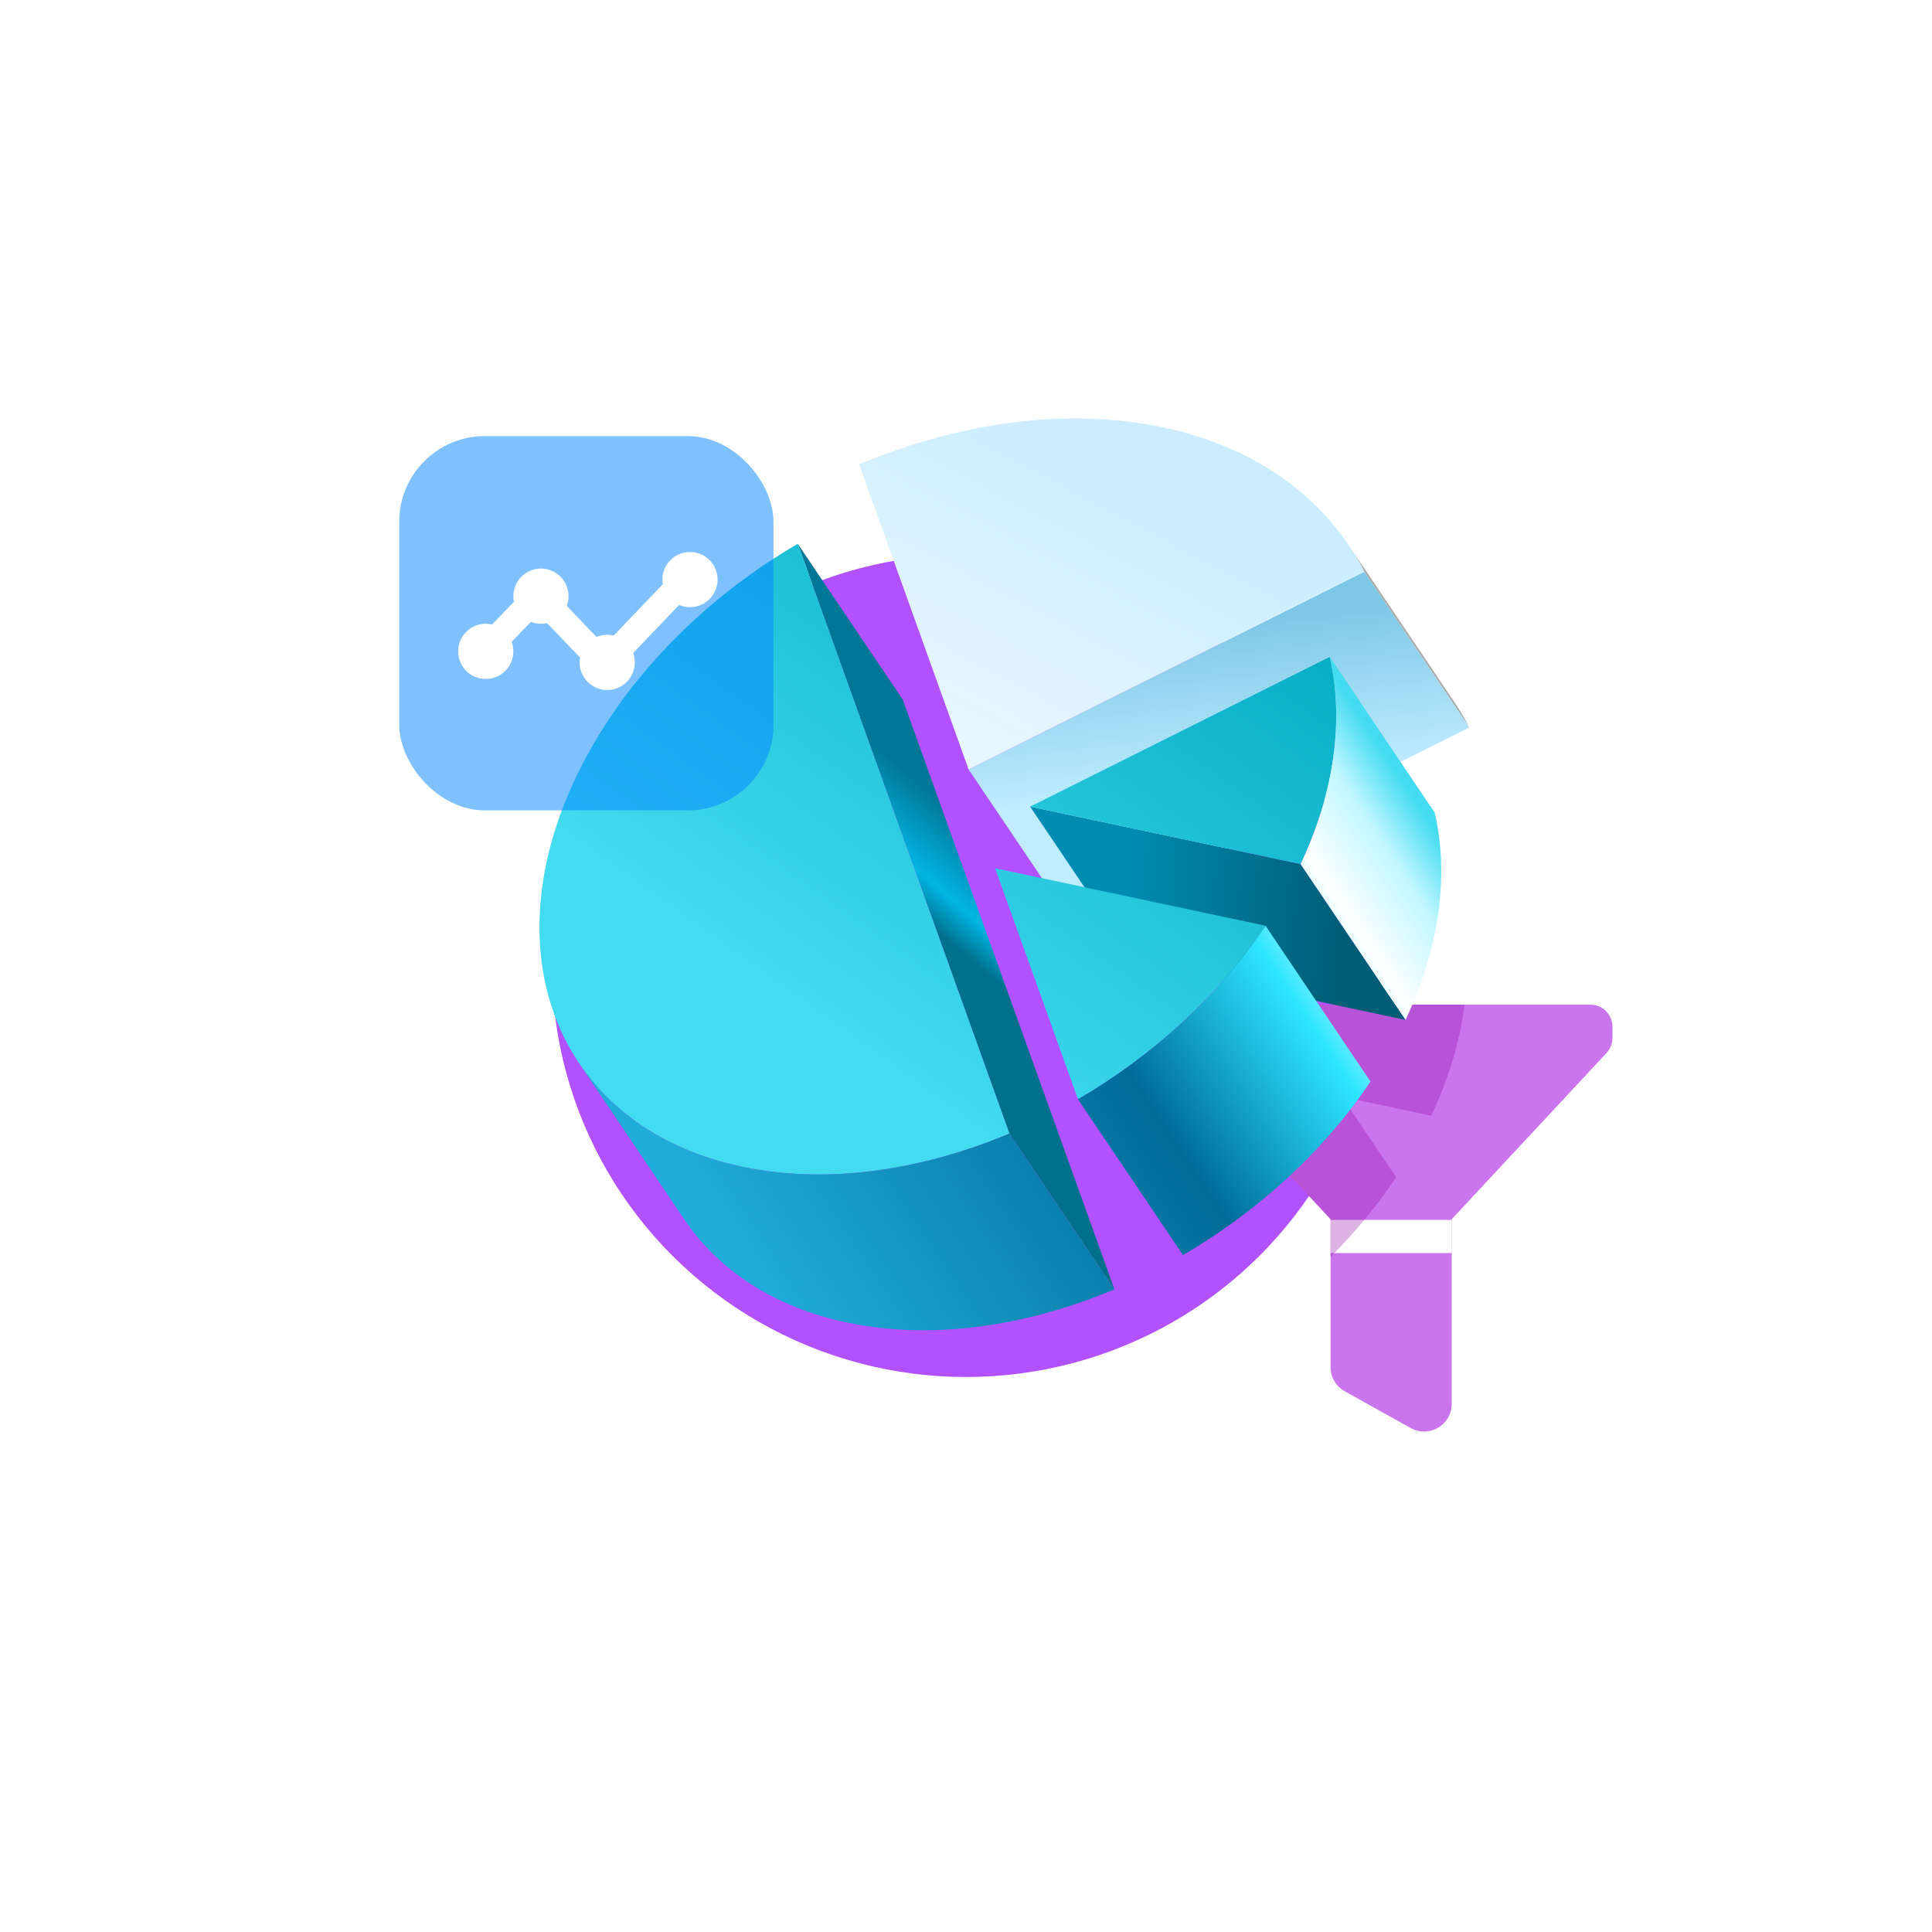
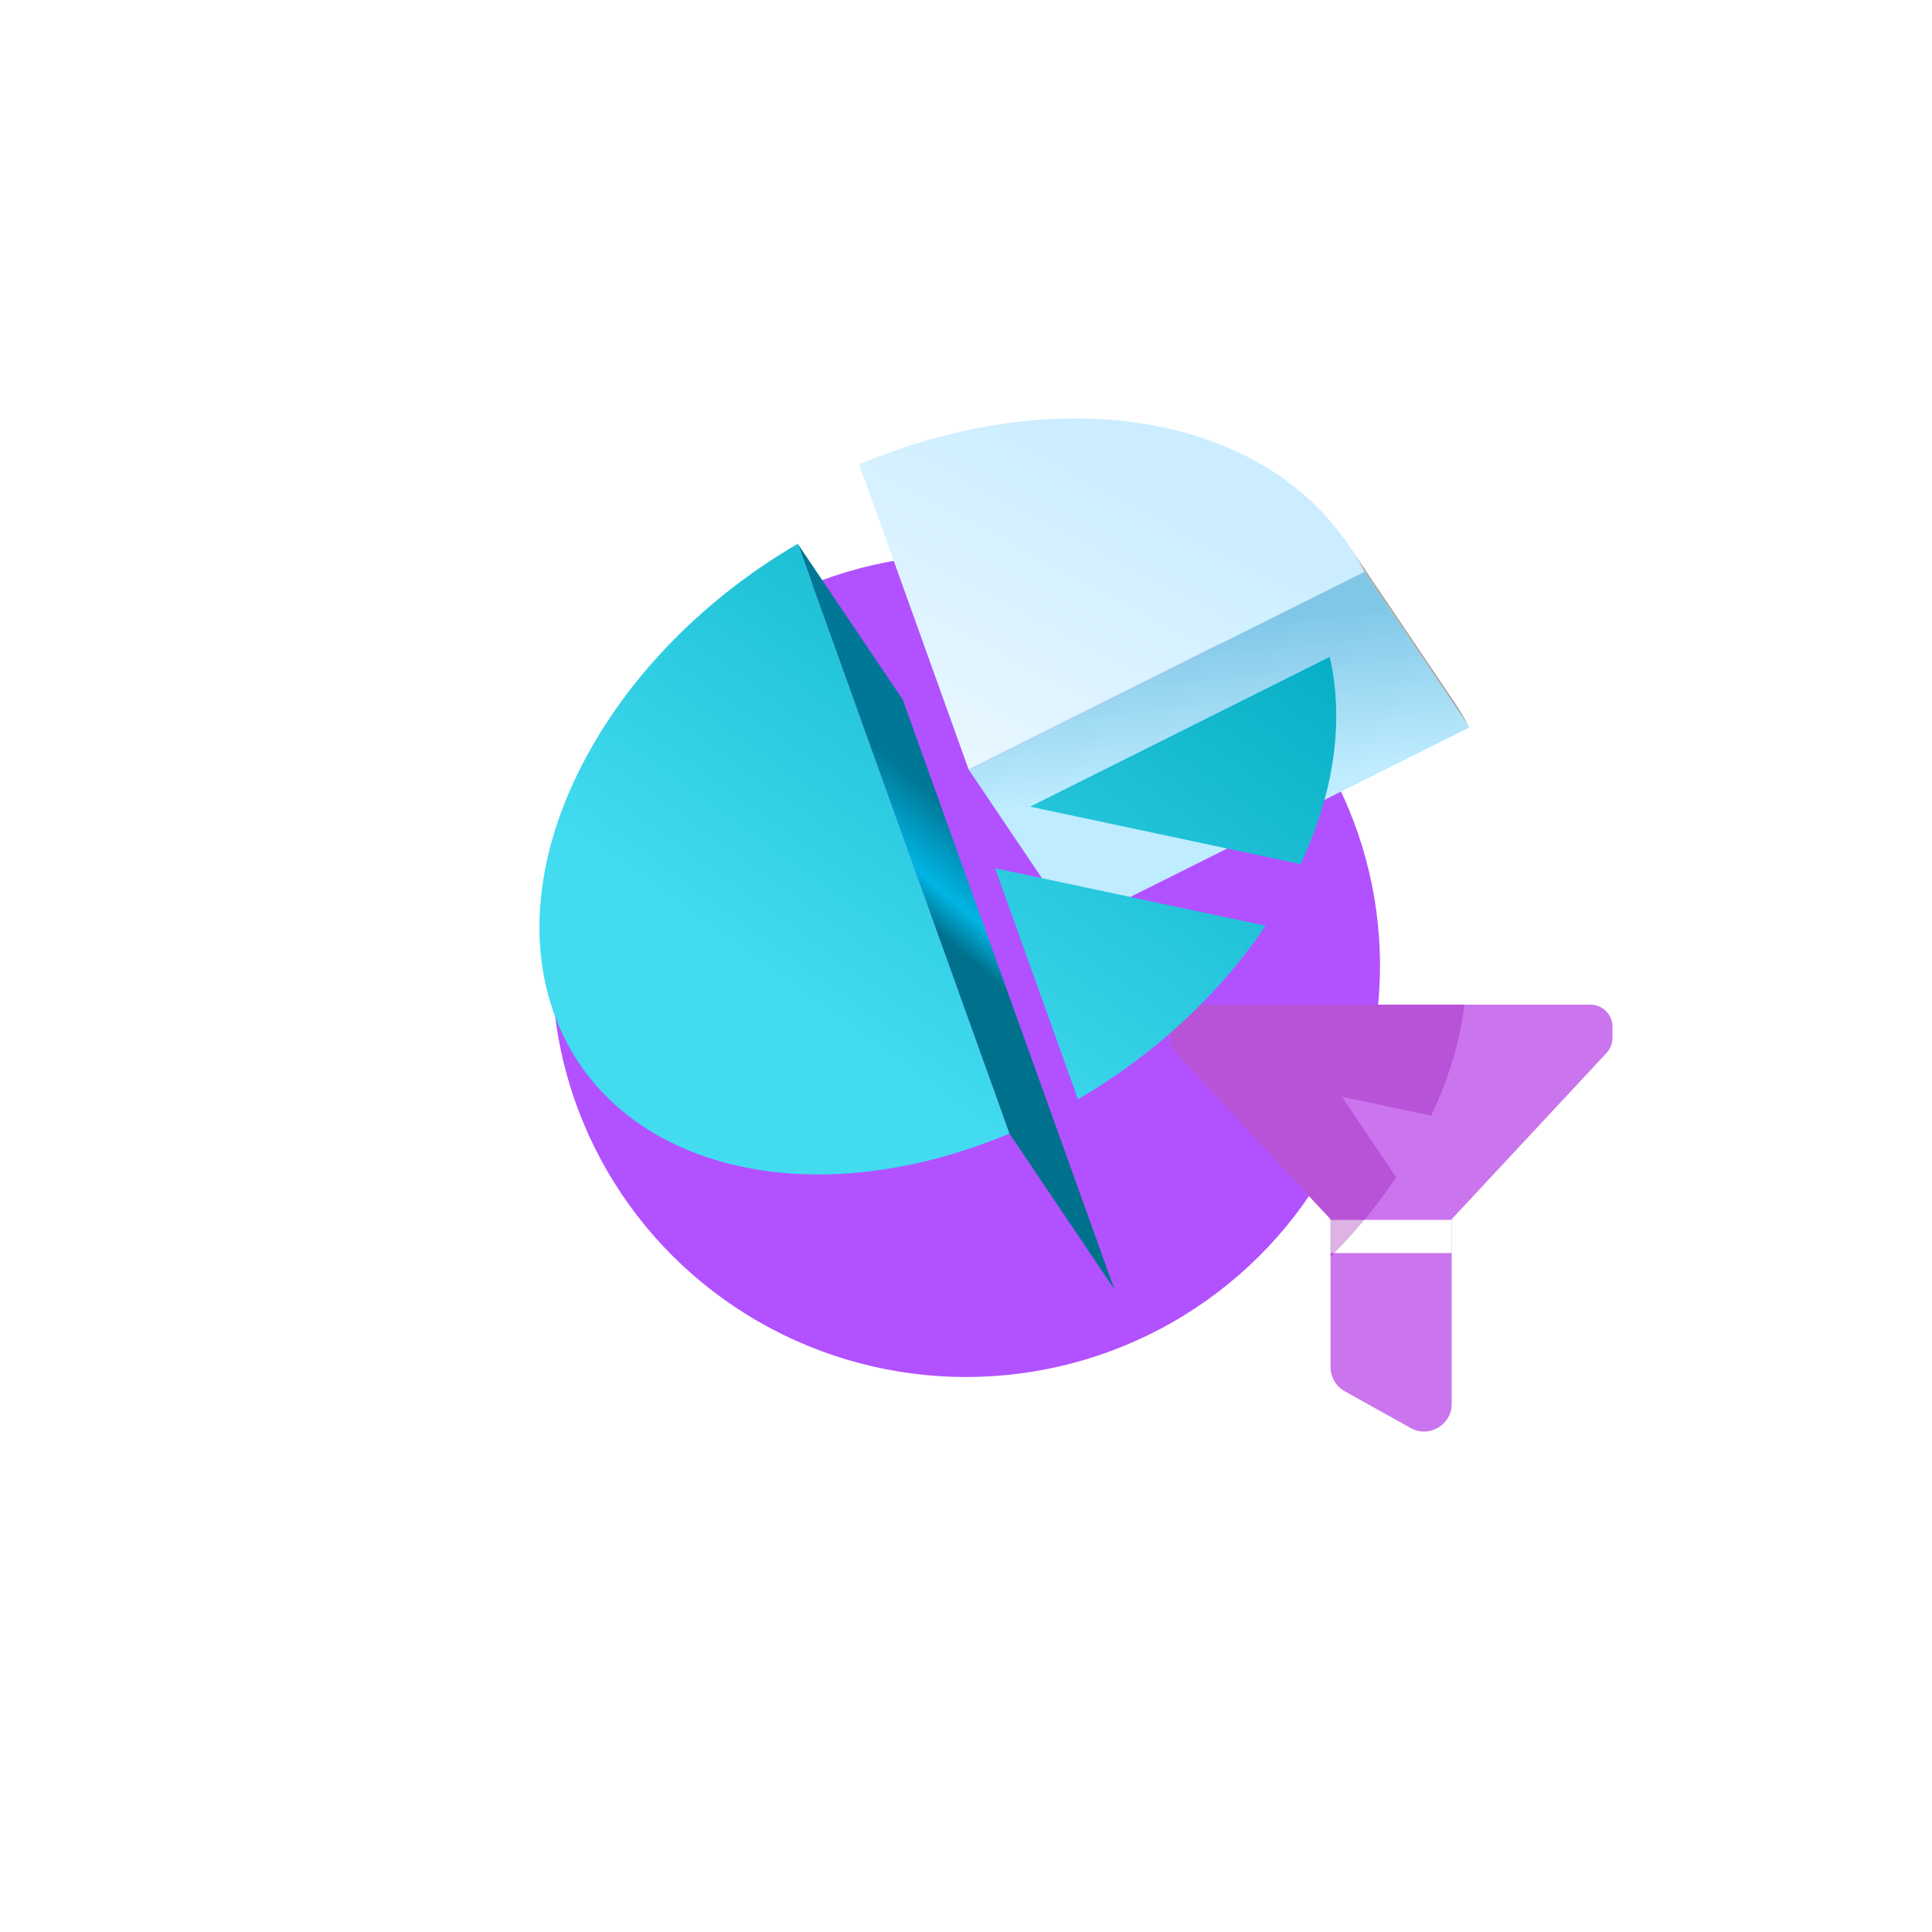
<svg xmlns="http://www.w3.org/2000/svg" width="350" height="350" viewBox="0 0 350 350" fill="none">
  <g filter="url(#filter0_f)">
    <ellipse cx="175" cy="174.959" rx="75" ry="74.5" fill="#B251FF" />
  </g>
  <path fill-rule="evenodd" clip-rule="evenodd" d="M215.914 182C213.705 182 211.914 183.791 211.914 186V188.024C211.914 189.036 212.297 190.01 212.987 190.75L241.041 220.871V247.668C241.041 249.481 242.022 251.152 243.606 252.035L255.556 258.699C258.889 260.558 262.991 258.149 262.991 254.333V220.87L291.044 190.75C291.733 190.01 292.117 189.036 292.117 188.024V186C292.117 183.791 290.326 182 288.117 182H215.914Z" fill="#CA75ED" />
  <rect x="241" y="221" width="22" height="6" fill="white" />
  <path opacity="0.3" fill-rule="evenodd" clip-rule="evenodd" d="M265.313 182H245.729L259.284 202.114C262.512 195.262 264.497 188.489 265.313 182ZM245.728 182H215.914C213.705 182 211.914 183.791 211.914 186V188.024C211.914 189.036 212.297 190.01 212.987 190.75L241.041 220.871V227.712C245.465 223.27 249.471 218.437 252.931 213.28L243.088 198.675L259.284 202.119L245.728 182Z" fill="#8E00A6" />
  <path d="M244.324 98.761L263.346 126.985C263.64 127.423 263.924 127.86 264.207 128.311L245.185 100.087C244.902 99.641 244.618 99.199 244.324 98.761Z" fill="#A3A3A3" />
  <path d="M245.186 100.087L264.207 128.311C264.91 129.435 265.564 130.591 266.172 131.773L247.151 103.549C246.542 102.367 245.889 101.211 245.186 100.087Z" fill="#A8A8A8" />
  <path d="M247.146 103.548L266.168 131.772C266.172 131.778 266.175 131.788 266.179 131.794L247.158 103.57C247.154 103.564 247.15 103.554 247.146 103.548Z" fill="#ADADAD" />
  <path d="M247.158 103.57L266.179 131.794L194.502 167.622L175.475 139.397L247.158 103.57Z" fill="url(#paint0_linear)" />
  <path d="M210.731 77.43C228.127 81.126 240.568 90.677 247.157 103.57L175.475 139.397L155.632 84.113C173.887 76.502 193.335 73.733 210.731 77.43Z" fill="url(#paint1_linear)" />
-   <path d="M235.614 156.541L254.634 184.77L205.641 174.352L186.615 146.128L235.614 156.541Z" fill="url(#paint2_linear)" />
  <path d="M144.521 98.518L163.543 126.741L201.89 233.582L182.868 205.358L144.521 98.518Z" fill="url(#paint3_linear)" />
  <path fill-rule="evenodd" clip-rule="evenodd" d="M107.114 135.488C115.793 120.233 129.233 107.428 144.522 98.517L182.864 205.357C166.8 212.115 149.656 214.601 134.338 211.345C99.66 203.973 87.473 170.008 107.114 135.488ZM240.891 118.997C243.467 130.207 241.885 143.225 235.614 156.541L186.615 146.127L240.891 118.997ZM180.267 157.29L195.289 199.15C208.69 191.338 220.658 180.527 229.266 167.703L180.267 157.29Z" fill="url(#paint4_linear)" />
-   <path fill-rule="evenodd" clip-rule="evenodd" d="M240.89 118.997L259.912 147.221C262.488 158.431 260.906 171.449 254.634 184.765L235.613 156.541C241.88 143.224 243.466 130.212 240.89 118.997ZM123.962 220.902L104.941 192.678C111.102 201.82 121.076 208.527 134.337 211.346C149.656 214.602 166.804 212.117 182.864 205.357L201.885 233.581C185.821 240.34 168.677 242.826 153.358 239.57C140.098 236.751 130.124 230.043 123.962 220.902ZM248.281 195.93L229.26 167.707C220.658 180.527 208.69 191.337 195.288 199.15L214.31 227.374C227.711 219.561 239.679 208.751 248.281 195.93Z" fill="url(#paint5_linear)" />
  <g filter="url(#filter1_b)">
-     <rect opacity="0.5" x="72.326" y="79.007" width="67.8" height="67.8" rx="15.497" fill="#0085FF" />
    <path d="M88.492 117.229L97.529 107.824L109.5 120.311L123.507 105.678" stroke="white" stroke-width="4.732" stroke-linecap="round" />
    <circle cx="88" cy="118" r="5" fill="white" />
    <circle cx="110" cy="120" r="5" fill="white" />
    <circle cx="98" cy="108" r="5" fill="white" />
    <circle cx="125" cy="105" r="5" fill="white" />
  </g>
  <defs>
    <filter id="filter0_f" x="0" y="0.459" width="350" height="349" filterUnits="userSpaceOnUse" color-interpolation-filters="sRGB">
      <feFlood flood-opacity="0" result="BackgroundImageFix" />
      <feBlend mode="normal" in="SourceGraphic" in2="BackgroundImageFix" result="shape" />
      <feGaussianBlur stdDeviation="50" result="effect1_foregroundBlur" />
    </filter>
    <filter id="filter1_b" x="62.64" y="69.322" width="87.172" height="87.172" filterUnits="userSpaceOnUse" color-interpolation-filters="sRGB">
      <feFlood flood-opacity="0" result="BackgroundImageFix" />
      <feGaussianBlur in="BackgroundImage" stdDeviation="4.843" />
      <feComposite in2="SourceAlpha" operator="in" result="effect1_backgroundBlur" />
      <feBlend mode="normal" in="SourceGraphic" in2="effect1_backgroundBlur" result="shape" />
    </filter>
    <linearGradient id="paint0_linear" x1="214.499" y1="110.5" x2="219.499" y2="157" gradientUnits="userSpaceOnUse">
      <stop offset="0.059" stop-color="#7FC7E7" />
      <stop offset="0.691" stop-color="#BFECFF" />
    </linearGradient>
    <linearGradient id="paint1_linear" x1="237.294" y1="89.522" x2="163.656" y2="228.417" gradientUnits="userSpaceOnUse">
      <stop offset="0.068" stop-color="#CCEDFF" />
      <stop offset="0.779" stop-color="white" />
    </linearGradient>
    <linearGradient id="paint2_linear" x1="243" y1="168" x2="203.5" y2="165" gradientUnits="userSpaceOnUse">
      <stop stop-color="#005D76" />
      <stop offset="1" stop-color="#008CB1" />
    </linearGradient>
    <linearGradient id="paint3_linear" x1="191.499" y1="124" x2="131.499" y2="194.5" gradientUnits="userSpaceOnUse">
      <stop offset="0.321" stop-color="#007796" />
      <stop offset="0.454" stop-color="#00B5E3" />
      <stop offset="0.52" stop-color="#00718D" />
    </linearGradient>
    <linearGradient id="paint4_linear" x1="231.5" y1="97.5" x2="145.486" y2="217.43" gradientUnits="userSpaceOnUse">
      <stop stop-color="#00AAC1" />
      <stop offset="0.803" stop-color="#42DBF0" />
    </linearGradient>
    <linearGradient id="paint5_linear" x1="256.688" y1="144.973" x2="84.793" y2="258.366" gradientUnits="userSpaceOnUse">
      <stop stop-color="#42DBF0" />
      <stop offset="0.045" stop-color="#C1F7FF" />
      <stop offset="0.108" stop-color="white" />
      <stop offset="0.186" stop-color="#2EE6FF" />
      <stop offset="0.343" stop-color="#006C9A" />
      <stop offset="0.717" stop-color="#20ACD9" />
    </linearGradient>
  </defs>
</svg>